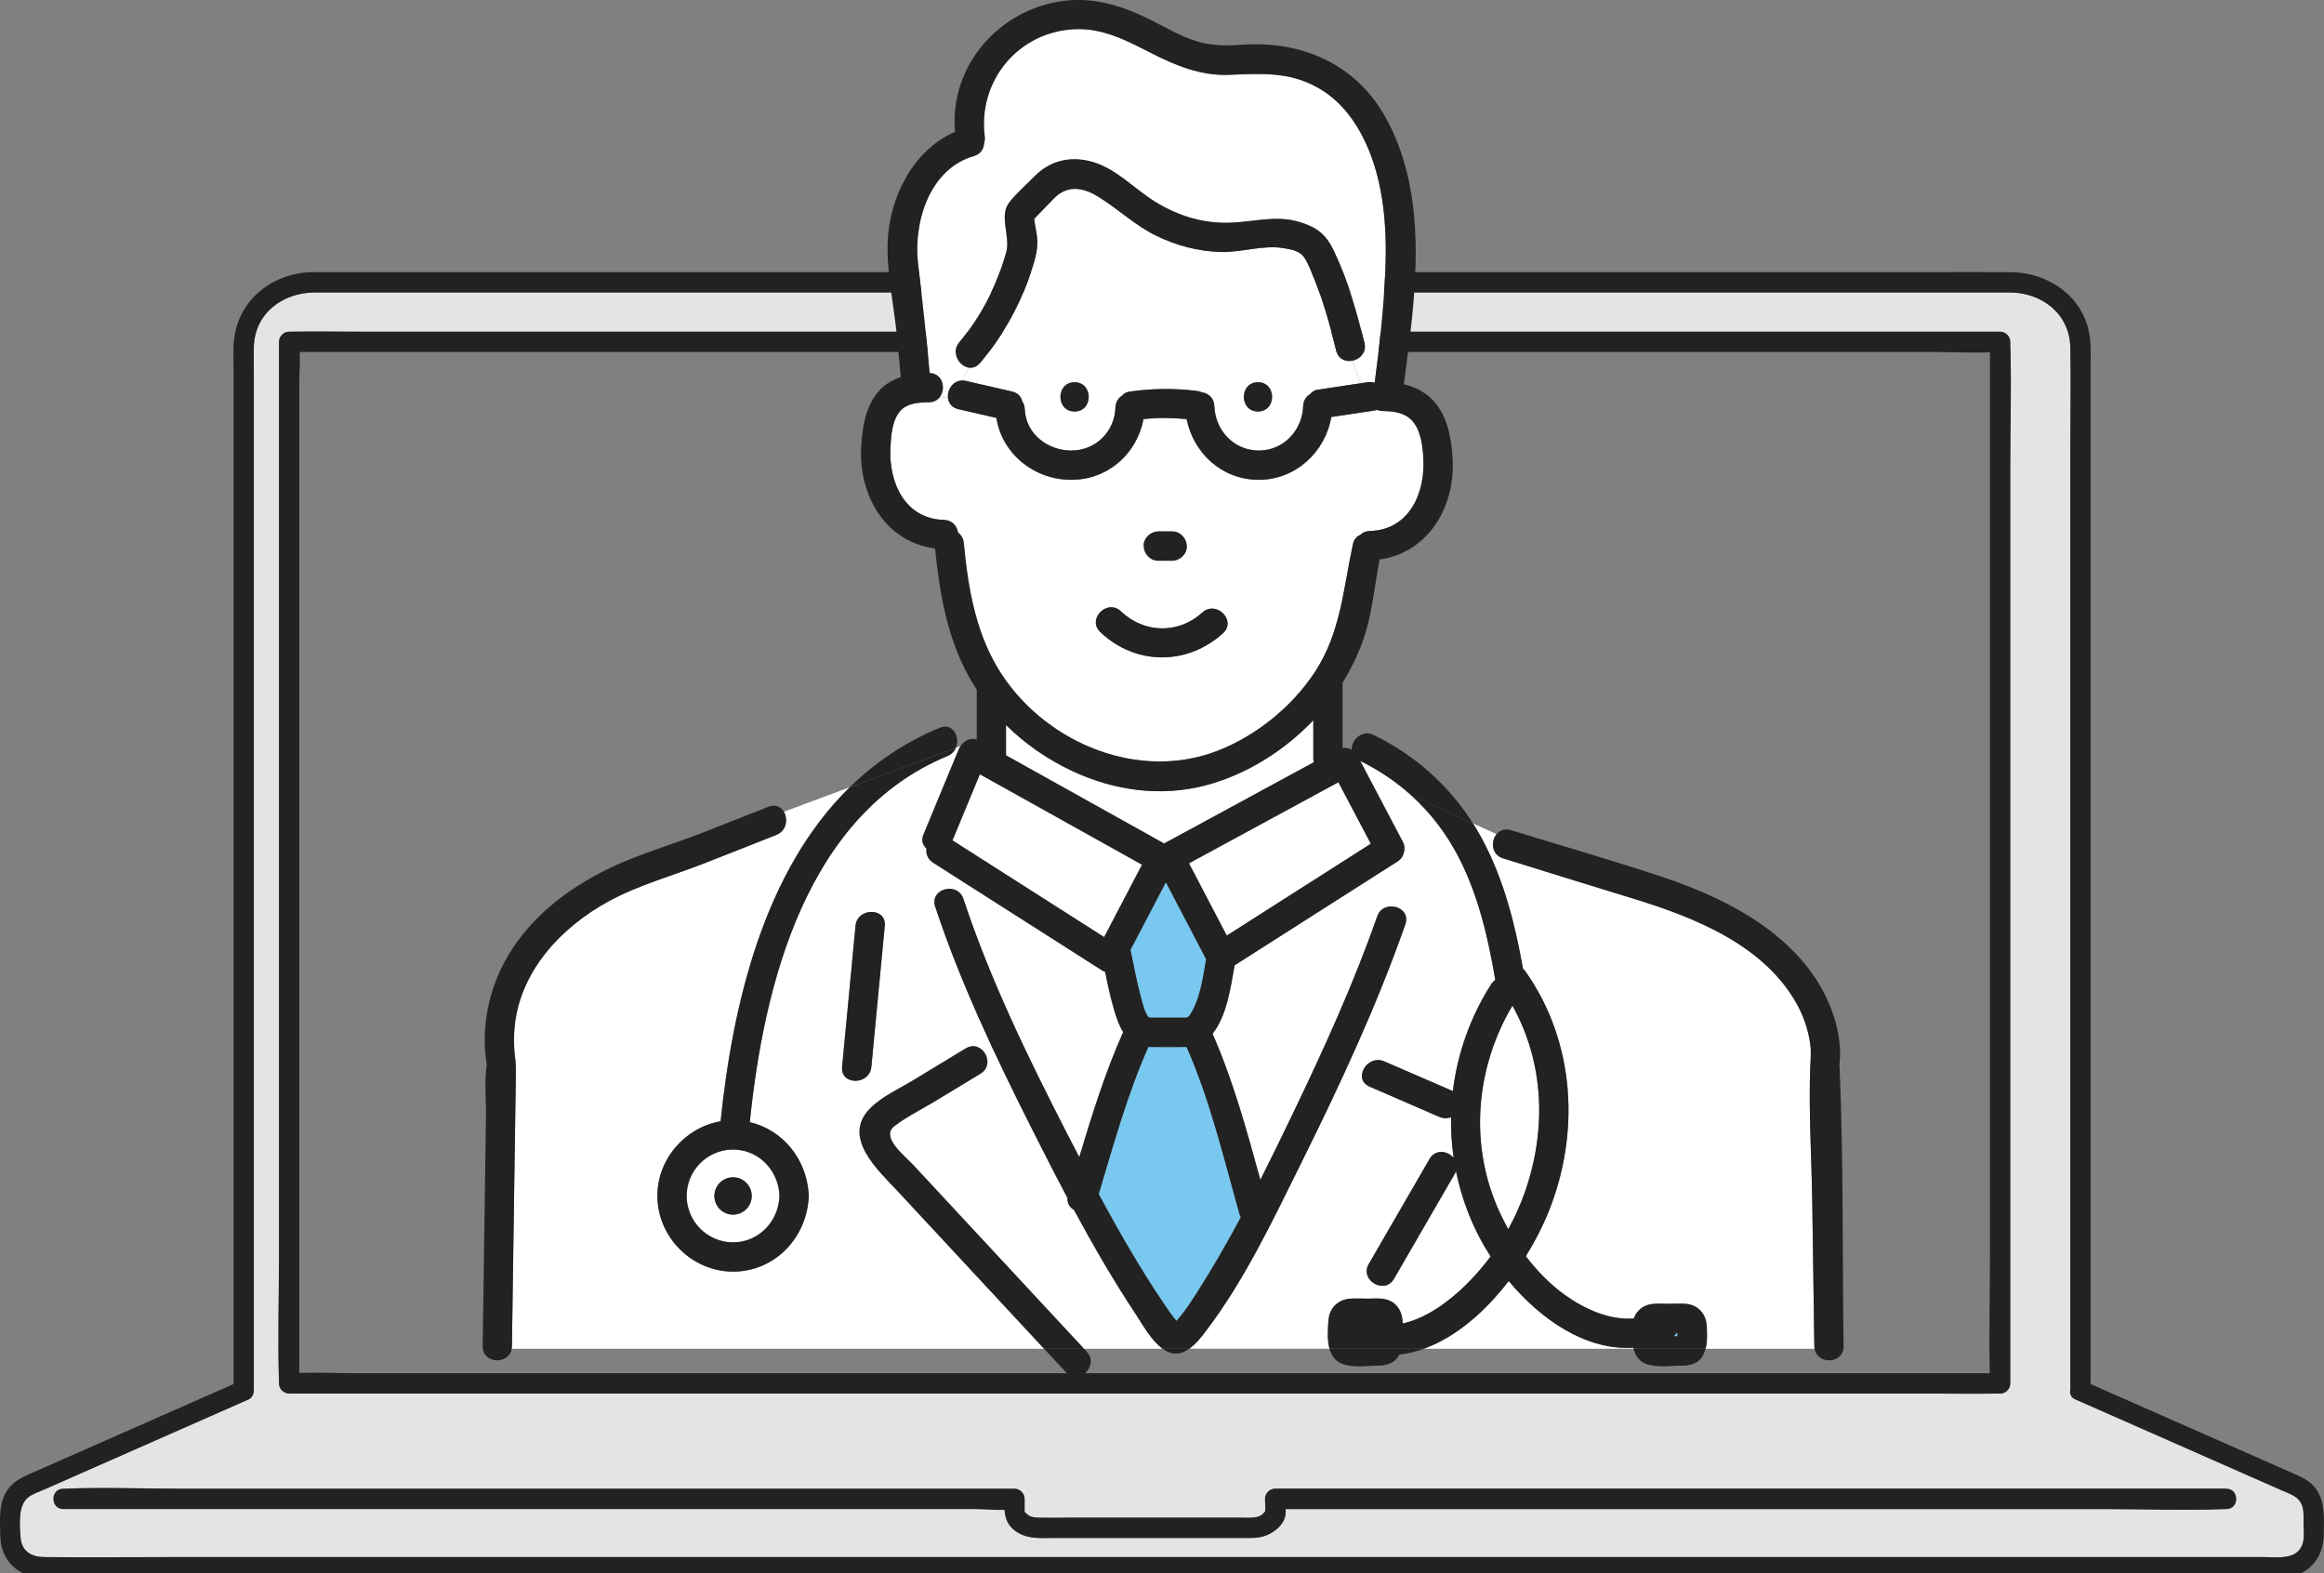
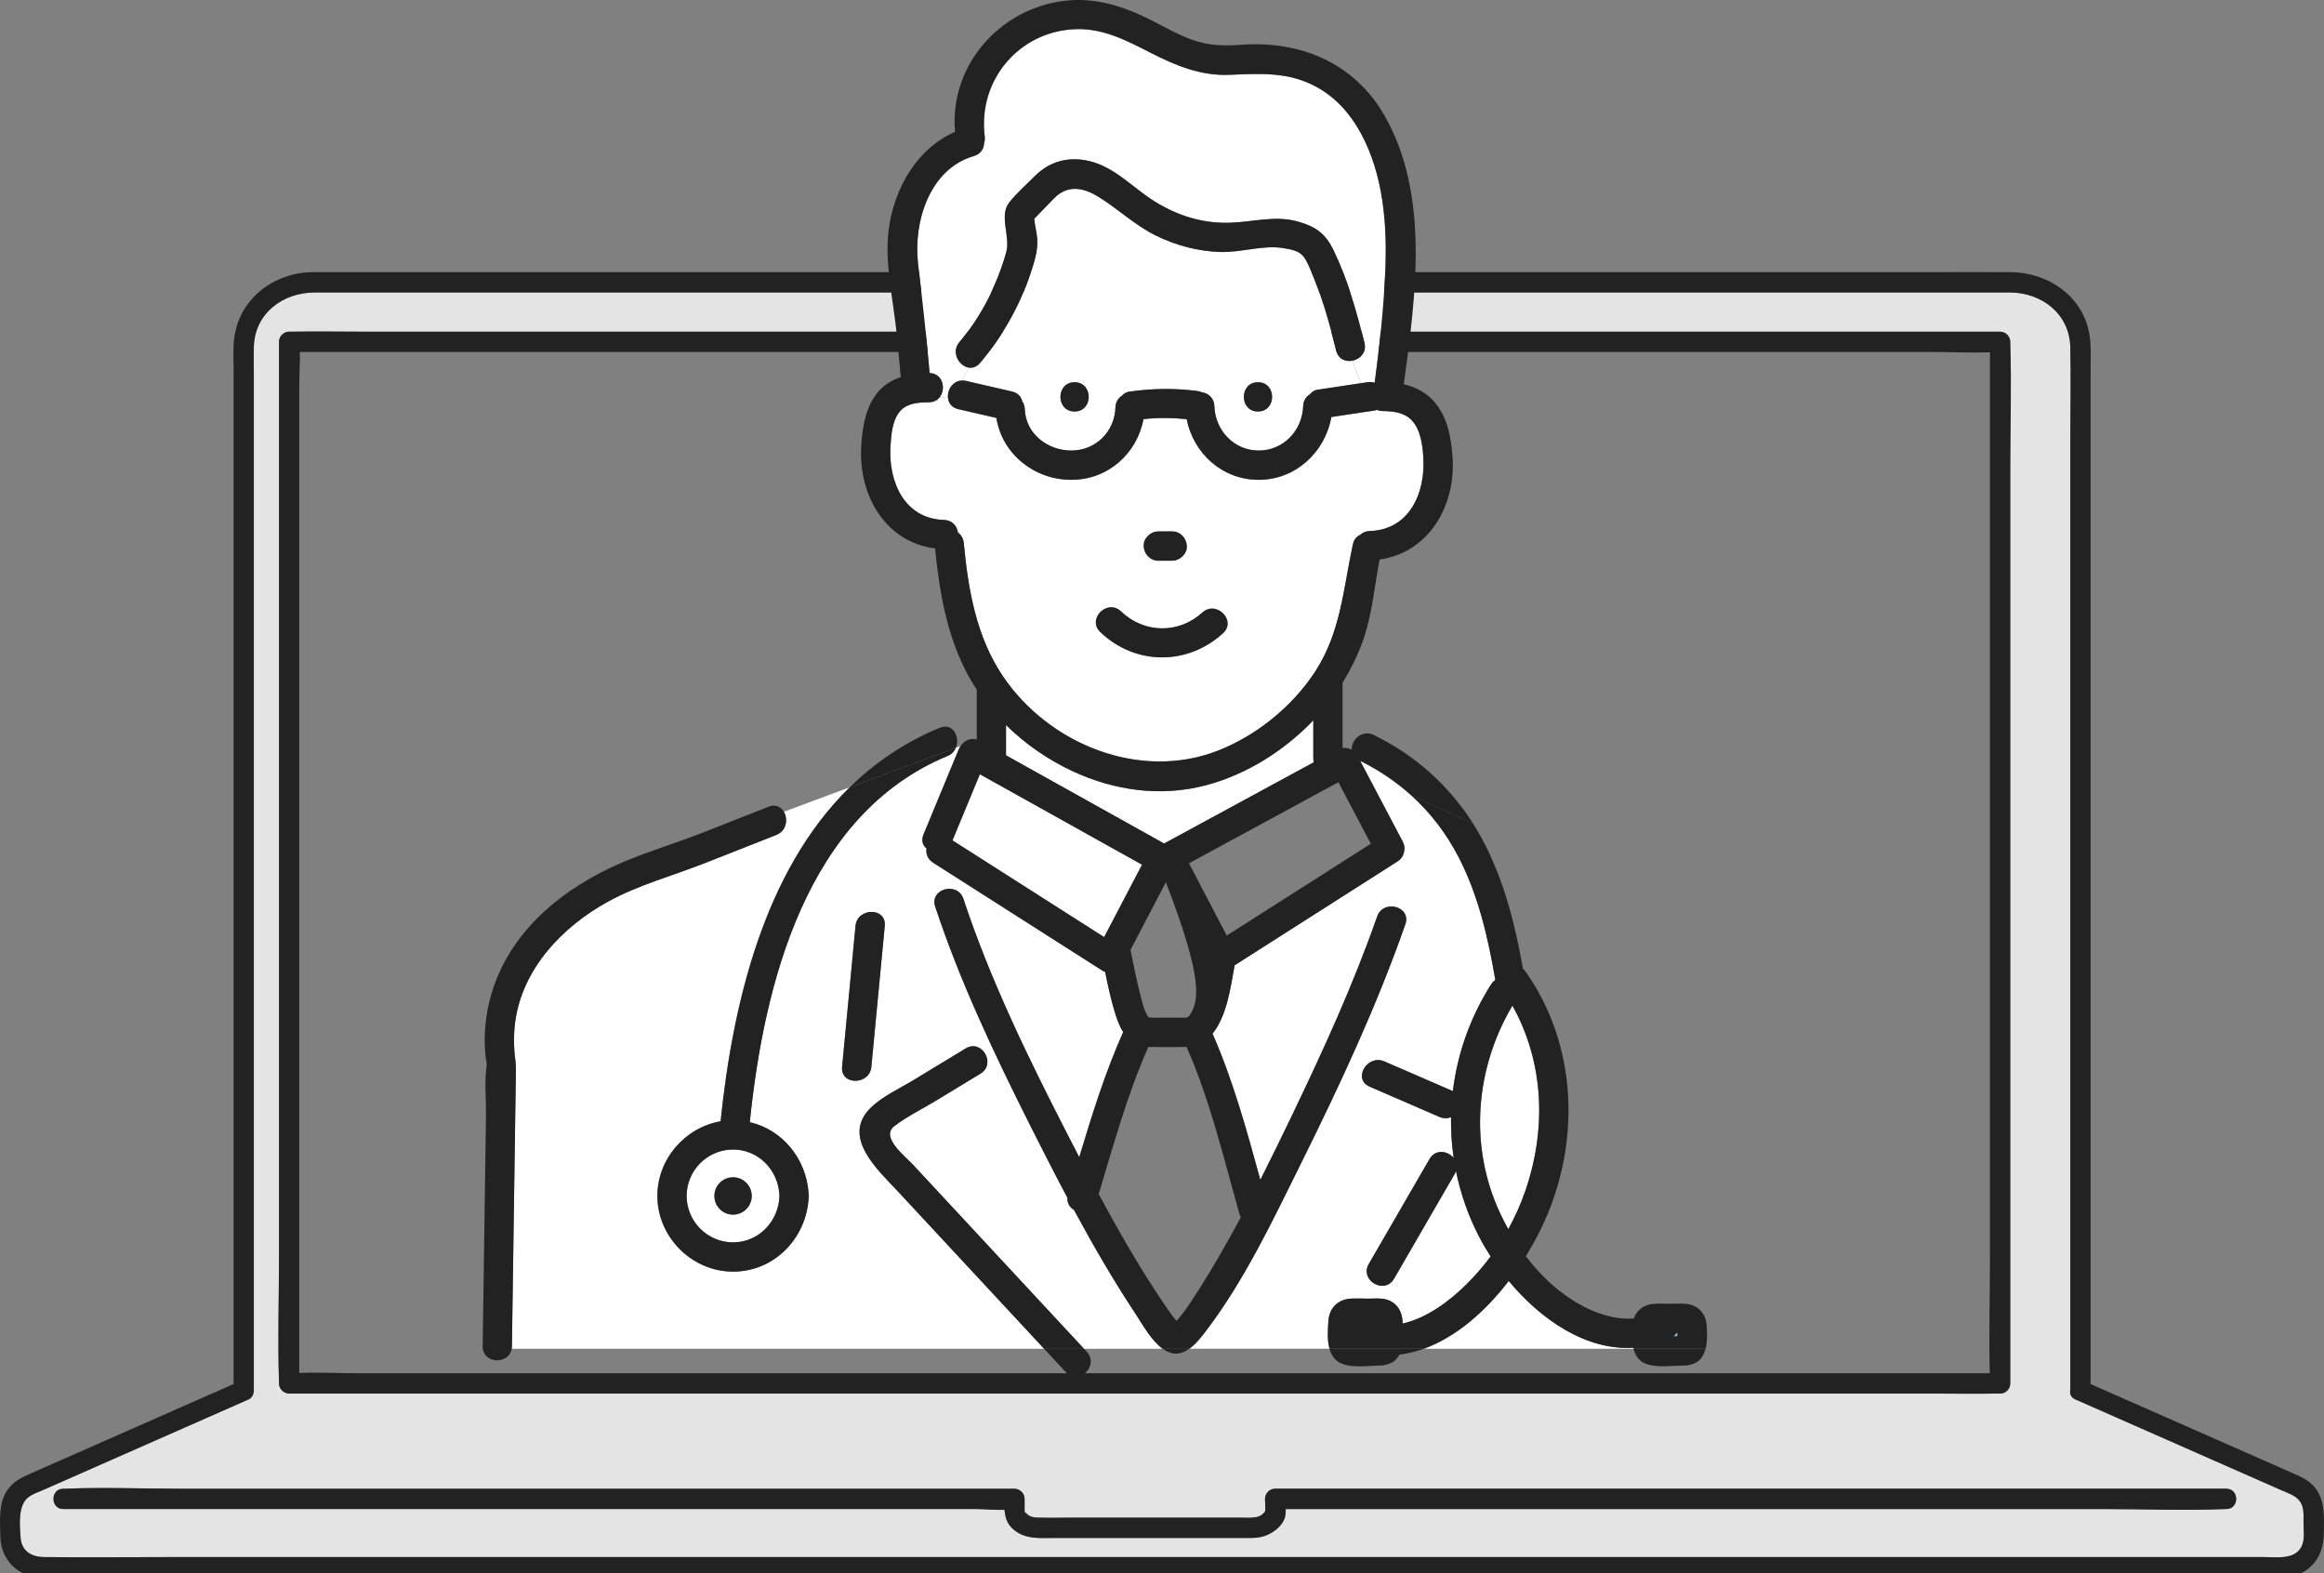
<svg xmlns="http://www.w3.org/2000/svg" width="130" height="88" viewBox="0 0 130 88" fill="none">
  <rect x="0" y="0" width="130" height="88" fill="#808080" stroke="none" />
  <g clip-path="url(#clip0_1_15364)">
    <path d="M128.6 83.904C128.368 83.634 127.971 83.507 127.651 83.367C126.314 82.776 124.975 82.186 123.638 81.598C121.123 80.49 118.608 79.38 116.093 78.273C115.834 78.159 115.764 77.941 115.811 77.737V24.767C115.811 22.987 115.848 21.205 115.811 19.425C115.773 17.548 114.213 16.363 112.431 16.357C111.889 16.357 111.344 16.357 110.802 16.357H22.427C20.82 16.357 19.213 16.352 17.606 16.357C15.822 16.361 14.237 17.523 14.199 19.419C14.19 19.895 14.199 20.372 14.199 20.849V77.778C14.199 77.96 14.094 78.191 13.917 78.268C13.136 78.613 12.353 78.956 11.572 79.301C8.535 80.64 5.5 81.977 2.463 83.317C2.184 83.439 1.862 83.544 1.612 83.723C0.983 84.172 1.101 85.323 1.154 86.018C1.21 86.776 1.787 87.085 2.452 87.091C4.826 87.116 7.201 87.091 9.575 87.091H126.641C127.383 87.091 128.473 87.269 128.793 86.385C128.929 86.011 128.856 85.514 128.856 85.123C128.856 84.697 128.902 84.254 128.6 83.902V83.904ZM15.606 70.231V19.119C15.606 18.813 15.867 18.552 16.174 18.552C16.228 18.552 16.282 18.552 16.337 18.552C17.576 18.529 18.82 18.552 20.06 18.552H111.882C112.188 18.552 112.449 18.813 112.449 19.119C112.449 19.153 112.449 19.185 112.449 19.219C112.527 21.564 112.449 23.922 112.449 26.267V77.379C112.449 77.546 112.388 77.674 112.295 77.764C112.293 77.769 112.288 77.771 112.284 77.776C112.277 77.782 112.272 77.787 112.266 77.794C112.175 77.885 112.048 77.946 111.882 77.946C111.828 77.946 111.773 77.946 111.719 77.946C110.479 77.969 109.235 77.946 107.996 77.946H16.174C15.867 77.946 15.606 77.685 15.606 77.379C15.606 77.344 15.606 77.313 15.606 77.279C15.529 74.934 15.606 72.575 15.606 70.231ZM124.537 84.404C124.505 84.404 124.473 84.404 124.441 84.404C122.224 84.497 119.981 84.404 117.761 84.404H71.918C71.918 84.558 71.913 84.708 71.877 84.847C71.746 85.366 71.178 85.773 70.695 85.922C70.297 86.045 69.875 86.02 69.464 86.02H58.966C58.287 86.02 57.563 86.095 56.955 85.734C56.383 85.396 56.231 84.965 56.19 84.447C55.652 84.47 55.073 84.402 54.56 84.402H3.539C2.808 84.402 2.808 83.267 3.539 83.267C3.571 83.267 3.601 83.267 3.632 83.267C5.784 83.176 7.961 83.267 10.115 83.267H56.746C57.052 83.267 57.313 83.528 57.313 83.834V84.263C57.313 84.354 57.316 84.445 57.313 84.535C57.313 84.547 57.313 84.556 57.313 84.567C57.366 84.599 57.499 84.733 57.529 84.753C57.654 84.833 57.785 84.86 57.928 84.876C57.999 84.885 58.065 84.88 58.133 84.883C58.816 84.901 59.504 84.883 60.187 84.883H69.367C69.591 84.883 69.821 84.899 70.043 84.883C70.225 84.871 70.383 84.849 70.542 84.751C70.649 84.685 70.69 84.624 70.767 84.538C70.792 84.311 70.76 84.054 70.76 83.832C70.76 83.525 71.021 83.264 71.328 83.264H124.534C125.265 83.264 125.265 84.399 124.534 84.399L124.537 84.404Z" fill="#E4E4E4" />
    <path d="M129.401 83.101C129.079 82.756 128.688 82.593 128.273 82.409C125.199 81.054 122.128 79.701 119.055 78.346C118.351 78.035 117.647 77.726 116.944 77.415V20.602C116.944 19.934 116.987 19.237 116.855 18.579C116.438 16.495 114.504 15.233 112.467 15.222C110.91 15.215 109.353 15.222 107.794 15.222H19.038C18.532 15.222 18.023 15.22 17.517 15.222C15.315 15.233 13.347 16.722 13.093 18.983C13.03 19.541 13.066 20.12 13.066 20.681V77.415C10.569 78.516 8.07 79.617 5.573 80.718C4.263 81.294 2.953 81.873 1.644 82.45C1.162 82.663 0.724 82.892 0.411 83.349C-0.097 84.091 0.002 85.076 0.018 85.934C0.046 87.251 0.994 88.204 2.311 88.229C2.545 88.233 2.781 88.229 3.017 88.229H121.129C123.318 88.229 125.517 88.29 127.703 88.229C129.097 88.19 129.973 87.183 129.989 85.82C130 84.876 130.098 83.848 129.401 83.101ZM128.793 86.388C128.473 87.271 127.385 87.094 126.641 87.094H9.575C7.2 87.094 4.826 87.119 2.452 87.094C1.787 87.087 1.21 86.778 1.153 86.02C1.101 85.328 0.983 84.175 1.612 83.725C1.862 83.548 2.184 83.442 2.463 83.319C5.5 81.98 8.535 80.643 11.572 79.304C12.353 78.959 13.136 78.616 13.917 78.271C14.094 78.194 14.198 77.962 14.198 77.781V20.851C14.198 20.375 14.189 19.898 14.198 19.421C14.237 17.526 15.822 16.363 17.606 16.359C19.213 16.355 20.82 16.359 22.427 16.359H110.799C111.342 16.359 111.886 16.359 112.429 16.359C114.211 16.366 115.768 17.548 115.809 19.428C115.845 21.207 115.809 22.989 115.809 24.769V77.737C115.761 77.944 115.831 78.16 116.09 78.273C118.605 79.381 121.12 80.491 123.635 81.599C124.972 82.189 126.312 82.779 127.649 83.367C127.966 83.507 128.366 83.635 128.597 83.905C128.899 84.257 128.854 84.699 128.854 85.126C128.854 85.519 128.927 86.013 128.79 86.388H128.793Z" fill="#222222" />
    <path d="M15.607 77.379C15.607 77.686 15.868 77.947 16.174 77.947H107.996C109.236 77.947 110.48 77.969 111.719 77.947C111.774 77.947 111.828 77.947 111.883 77.947C112.048 77.947 112.175 77.885 112.266 77.794C112.273 77.79 112.28 77.783 112.284 77.776C112.289 77.772 112.291 77.769 112.296 77.765C112.389 77.674 112.45 77.547 112.45 77.379V26.267C112.45 23.923 112.527 21.564 112.45 19.219C112.45 19.185 112.45 19.154 112.45 19.12C112.45 18.813 112.189 18.552 111.883 18.552H20.06C18.821 18.552 17.577 18.529 16.337 18.552C16.283 18.552 16.229 18.552 16.174 18.552C15.868 18.552 15.607 18.813 15.607 19.12V70.231C15.607 72.576 15.529 74.934 15.607 77.279C15.607 77.313 15.607 77.345 15.607 77.379ZM25.703 19.687H107.996C109.095 19.687 110.212 19.746 111.315 19.705V70.231C111.315 72.419 111.249 74.621 111.304 76.812H20.06C18.962 76.812 17.845 76.753 16.741 76.793V21.489C16.741 20.904 16.789 20.286 16.771 19.687H25.703Z" fill="#222222" />
    <path d="M124.536 83.269H71.329C71.023 83.269 70.762 83.531 70.762 83.837C70.762 84.059 70.794 84.316 70.769 84.543C70.691 84.629 70.651 84.691 70.544 84.756C70.385 84.854 70.226 84.874 70.044 84.888C69.82 84.904 69.591 84.888 69.368 84.888H60.189C59.505 84.888 58.818 84.906 58.134 84.888C58.064 84.888 58 84.888 57.93 84.881C57.787 84.865 57.655 84.838 57.531 84.759C57.501 84.74 57.367 84.606 57.315 84.573C57.315 84.563 57.315 84.552 57.315 84.541C57.317 84.45 57.315 84.359 57.315 84.268V83.839C57.315 83.533 57.054 83.272 56.747 83.272H10.114C7.96 83.272 5.783 83.181 3.631 83.272C3.6 83.272 3.57 83.272 3.538 83.272C2.808 83.272 2.808 84.407 3.538 84.407H54.564C55.074 84.407 55.653 84.473 56.194 84.452C56.234 84.97 56.384 85.401 56.959 85.739C57.569 86.098 58.293 86.025 58.97 86.025H69.468C69.879 86.025 70.299 86.05 70.698 85.928C71.182 85.778 71.749 85.369 71.881 84.852C71.917 84.713 71.924 84.561 71.922 84.409H117.765C119.985 84.409 122.225 84.502 124.445 84.409C124.477 84.409 124.509 84.409 124.54 84.409C125.271 84.409 125.271 83.274 124.54 83.274L124.536 83.269Z" fill="#222222" />
    <g clip-path="url(#clip1_1_15364)">
      <path d="M81.6 47.959C80.913 46.626 80.027 45.471 78.961 44.503C78.113 43.733 77.152 43.082 76.085 42.555C76.234 42.838 76.383 43.12 76.532 43.403C77.175 44.624 77.819 45.844 78.462 47.065C78.573 47.276 78.586 47.483 78.534 47.664C78.496 47.861 78.383 48.049 78.167 48.185C75.132 50.12 72.097 52.053 69.063 53.989C68.839 55.231 68.621 56.839 67.825 57.815C68.973 60.419 69.742 63.234 70.5 65.991C71.123 64.759 71.725 63.52 72.319 62.282C74.048 58.686 75.715 55.03 77.034 51.259C77.38 50.269 78.961 50.698 78.612 51.695C77.018 56.256 74.955 60.675 72.81 64.998C71.231 68.184 69.647 71.554 67.49 74.401C67.234 74.738 66.909 75.165 66.525 75.439H74.367C74.23 74.938 74.279 74.334 74.308 73.874C74.354 73.165 74.845 72.68 75.553 72.637C75.877 72.618 76.207 72.637 76.532 72.637C76.856 72.637 77.203 72.6 77.517 72.677C78.141 72.831 78.442 73.363 78.462 73.97C78.462 73.99 78.462 74.011 78.463 74.031C79.811 73.721 81.049 72.806 82.023 71.845C82.516 71.359 82.969 70.833 83.382 70.277C83.144 69.91 82.928 69.54 82.738 69.175C82.129 68.001 81.7 66.767 81.446 65.508C81.428 65.557 81.407 65.604 81.378 65.655C80.245 67.611 79.112 69.568 77.979 71.526C77.45 72.438 76.036 71.613 76.566 70.699C77.699 68.743 78.832 66.786 79.965 64.828C80.299 64.25 80.99 64.37 81.315 64.768C81.204 64.013 81.157 63.252 81.168 62.49C80.973 62.566 80.747 62.574 80.513 62.472C79.212 61.907 77.912 61.344 76.61 60.779C75.646 60.36 76.479 58.951 77.437 59.367C78.714 59.922 79.993 60.475 81.27 61.03C81.522 58.941 82.239 56.899 83.404 55.066C83.473 54.958 83.555 54.874 83.645 54.814C83.242 52.463 82.699 50.09 81.599 47.959H81.6Z" fill="white" />
      <path d="M66.07 74.153C66.07 74.153 66.064 74.153 66.061 74.151C66.085 74.176 66.084 74.168 66.07 74.153Z" fill="#78C8F0" />
-       <path d="M66.51 48.288C67.214 49.635 67.919 50.983 68.623 52.33C71.31 50.617 73.995 48.907 76.681 47.194C76.077 46.047 75.472 44.901 74.867 43.753C72.081 45.264 69.296 46.777 66.51 48.288Z" fill="white" />
-       <path d="M66.515 56.834C67.114 55.997 67.285 54.717 67.468 53.651C66.717 52.215 65.967 50.779 65.215 49.344C64.556 50.606 63.894 51.868 63.234 53.13C63.236 53.14 63.239 53.148 63.241 53.16C63.416 54.023 63.586 54.889 63.811 55.739C63.914 56.127 64.007 56.549 64.236 56.888C64.246 56.894 64.282 56.916 64.358 56.917C64.526 56.92 64.693 56.92 64.862 56.92H66.37C66.412 56.904 66.502 56.849 66.514 56.832L66.515 56.834Z" fill="#78C8F0" />
      <path d="M65.516 74.15C65.552 74.16 65.571 74.16 65.588 74.15C65.548 74.152 65.52 74.154 65.516 74.15Z" fill="#78C8F0" />
      <path d="M54.812 43.308C54.301 44.54 53.792 45.773 53.281 47.008C56.109 48.81 58.938 50.613 61.765 52.417C62.471 51.068 63.176 49.717 63.883 48.368C60.86 46.682 57.836 44.995 54.812 43.309V43.308Z" fill="white" />
      <path d="M93.613 74.741H93.831V74.562H93.774C93.734 74.626 93.68 74.687 93.613 74.741Z" fill="#78C8F0" />
      <path d="M93.781 74.89C93.798 74.877 93.814 74.866 93.832 74.854V74.848C93.812 74.861 93.794 74.876 93.781 74.89Z" fill="#78C8F0" />
      <path d="M65.117 47.181C67.908 45.667 70.7 44.152 73.489 42.638C73.473 42.571 73.462 42.497 73.462 42.419V40.292C71.834 41.991 69.727 43.324 67.46 43.925C64.932 44.594 62.324 44.228 59.973 43.127C58.624 42.497 57.352 41.62 56.272 40.557V42.25C59.22 43.894 62.169 45.539 65.115 47.183L65.117 47.181Z" fill="white" />
      <path d="M66.023 74.141C66.033 74.146 66.046 74.149 66.06 74.152C66.058 74.15 66.056 74.149 66.053 74.146C66.045 74.146 66.035 74.142 66.023 74.141Z" fill="#78C8F0" />
      <path d="M66.029 74.122C66.038 74.13 66.046 74.14 66.053 74.145C66.056 74.145 66.059 74.145 66.062 74.147C66.053 74.137 66.041 74.127 66.029 74.122Z" fill="#78C8F0" />
      <path d="M38.41 66.894C38.41 68.311 39.59 69.491 41.007 69.491C42.423 69.491 43.557 68.311 43.603 66.894C43.556 65.434 42.388 64.239 40.895 64.301C39.523 64.359 38.412 65.521 38.412 66.894H38.41ZM42.051 66.894C42.051 67.471 41.583 67.939 41.007 67.939C40.43 67.939 39.962 67.471 39.962 66.894C39.962 66.318 40.43 65.85 41.007 65.85C41.583 65.85 42.051 66.318 42.051 66.894Z" fill="white" />
      <path d="M66.069 74.153C66.117 74.163 66.159 74.163 66.062 74.147C66.064 74.148 66.067 74.151 66.069 74.153Z" fill="#78C8F0" />
-       <path d="M66.205 58.56C65.925 58.574 65.637 58.566 65.351 58.564C65.074 58.564 64.791 58.572 64.513 58.56H64.238C63.069 61.187 62.288 64.037 61.461 66.787C62.576 68.862 63.751 70.908 65.063 72.855C65.323 73.241 65.569 73.604 65.811 73.881C65.907 73.775 66.004 73.668 66.092 73.554C66.361 73.215 66.701 72.699 66.973 72.275C67.841 70.918 68.643 69.515 69.408 68.09C69.378 68.035 69.352 67.972 69.332 67.904C68.46 64.801 67.685 61.522 66.376 58.56H66.205Z" fill="#78C8F0" />
      <path d="M79.618 25.609C79.573 24.913 79.474 24.05 78.973 23.517C78.549 23.065 77.918 23.003 77.332 22.994C77.214 22.993 77.11 22.97 77.018 22.93C76.979 22.945 76.939 22.958 76.895 22.965C76.086 23.086 75.279 23.209 74.471 23.33C74.13 25.291 72.498 26.842 70.412 26.842C68.326 26.842 66.76 25.352 66.376 23.446C65.569 23.371 64.774 23.359 63.962 23.446C63.605 25.371 61.984 26.837 59.938 26.842C57.858 26.846 56.054 25.396 55.735 23.381C55.026 23.217 54.316 23.053 53.607 22.89C53.207 22.798 53.03 22.502 53.022 22.19C52.881 22.243 52.719 22.248 52.554 22.233C52.423 22.392 52.223 22.502 51.956 22.505C51.411 22.511 50.776 22.541 50.378 22.97C49.907 23.48 49.848 24.335 49.81 24.992C49.699 26.94 50.581 29.017 52.806 29.084C53.271 29.099 53.53 29.425 53.585 29.784C53.759 29.915 53.888 30.114 53.913 30.381C54.153 32.961 54.607 35.592 56.074 37.786C58.638 41.618 63.745 43.703 68.13 41.989C70.276 41.149 72.249 39.554 73.523 37.637C73.537 37.614 73.55 37.593 73.565 37.57C73.572 37.558 73.58 37.547 73.587 37.535C75.003 35.34 75.137 32.942 75.675 30.45C75.734 30.175 75.892 30.005 76.085 29.923C76.214 29.797 76.394 29.715 76.622 29.707C78.847 29.64 79.737 27.562 79.616 25.61L79.618 25.609ZM64.793 29.725H65.569C66.028 29.725 66.368 30.099 66.388 30.543C66.408 30.985 65.998 31.362 65.569 31.362H64.793C64.335 31.362 63.994 30.987 63.975 30.543C63.955 30.101 64.364 29.725 64.793 29.725ZM68.411 35.42C66.414 37.237 63.508 37.223 61.548 35.355C60.784 34.626 61.943 33.47 62.706 34.197C64.001 35.432 65.926 35.471 67.254 34.263C68.032 33.554 69.192 34.71 68.411 35.42Z" fill="white" />
      <path d="M76.899 21.404C77.172 19.32 77.405 17.22 77.493 15.121C77.601 12.551 77.379 9.768 76.131 7.466C75.555 6.402 74.752 5.48 73.687 4.887C72.097 4.003 70.517 4.116 68.774 4.187C67.179 4.252 65.784 3.677 64.391 2.967C63.035 2.276 61.718 1.572 60.151 1.633C56.98 1.755 54.689 4.511 55.084 7.633C55.102 7.769 55.087 7.886 55.051 7.988C55.044 8.306 54.869 8.615 54.476 8.73C51.976 9.453 51.083 12.444 51.356 14.764C51.597 16.796 51.822 18.829 52.003 20.867C52.751 20.894 52.932 21.773 52.553 22.231C52.718 22.246 52.882 22.241 53.021 22.189C53.01 21.766 53.311 21.311 53.797 21.288C53.948 21.057 54.077 20.814 54.178 20.561C53.636 20.466 53.19 19.712 53.669 19.14C54.907 17.665 55.763 15.959 56.287 14.113C56.536 13.233 55.868 12.081 56.451 11.333C56.86 10.807 57.402 10.341 57.87 9.866C58.707 9.018 59.774 8.733 60.945 9.013C62.367 9.352 63.399 10.53 64.604 11.277C65.877 12.066 67.263 12.502 68.767 12.461C70.103 12.425 71.331 12.022 72.657 12.408C73.639 12.695 74.163 13.098 74.602 14.006C75.385 15.63 75.89 17.43 76.323 19.175C76.455 19.712 76.085 20.085 75.666 20.173C75.808 20.605 75.954 21.046 76.131 21.436C76.241 21.419 76.352 21.403 76.462 21.387C76.611 21.363 76.761 21.372 76.9 21.406L76.899 21.404Z" fill="white" />
      <path d="M74.743 19.608C74.37 18.094 73.934 16.542 73.315 15.108C72.932 14.222 72.806 14.034 71.765 13.873C70.616 13.695 69.421 14.132 68.26 14.094C67.006 14.053 65.802 13.734 64.676 13.186C63.481 12.604 62.553 11.688 61.431 11C60.547 10.456 59.679 10.342 58.941 11.113C58.581 11.489 58.216 11.863 57.852 12.238C57.883 12.604 57.992 12.988 58.019 13.341C58.073 14.029 57.843 14.7 57.626 15.347C57.016 17.17 56.061 18.826 54.827 20.297C54.632 20.53 54.398 20.599 54.179 20.561C54.077 20.813 53.948 21.055 53.797 21.288C53.874 21.285 53.956 21.29 54.041 21.311C54.899 21.509 55.755 21.707 56.613 21.903C56.945 21.98 57.124 22.198 57.179 22.449C57.263 22.567 57.317 22.715 57.324 22.894C57.374 24.269 58.609 25.21 59.937 25.204C61.3 25.199 62.351 24.14 62.395 22.791C62.405 22.483 62.554 22.265 62.757 22.137C62.854 22.018 63.001 21.931 63.211 21.903C64.488 21.728 65.693 21.709 66.973 21.874C67.061 21.885 67.143 21.908 67.217 21.941C67.579 21.994 67.913 22.252 67.927 22.72C67.973 24.074 69.023 25.204 70.411 25.204C71.799 25.204 72.849 24.073 72.894 22.72C72.906 22.401 73.063 22.18 73.278 22.054C73.377 21.925 73.515 21.83 73.682 21.805C74.497 21.682 75.311 21.56 76.126 21.437C75.95 21.046 75.802 20.605 75.661 20.175C75.28 20.255 74.859 20.098 74.74 19.611L74.743 19.608ZM60.11 23.017C59.054 23.017 59.057 21.38 60.11 21.38C61.163 21.38 61.163 23.017 60.11 23.017ZM70.368 23.017C69.314 23.017 69.316 21.38 70.368 21.38C71.421 21.38 71.421 23.017 70.368 23.017Z" fill="white" />
      <path d="M83.912 67.86C84.051 68.159 84.205 68.457 84.367 68.75C84.729 68.097 85.038 67.414 85.285 66.71C86.525 63.194 86.38 59.45 84.599 56.249C82.513 59.772 82.158 64.104 83.91 67.86H83.912Z" fill="white" />
      <path d="M43.424 46.701C42.09 47.227 40.756 47.752 39.423 48.278C37.619 48.988 35.734 49.489 34.024 50.424C31.407 51.855 29.199 54.239 28.813 57.184C28.759 57.596 28.741 58.017 28.754 58.435C28.759 58.603 28.773 58.77 28.785 58.939C28.788 58.973 28.79 58.998 28.79 59.019C28.79 59.021 28.795 59.034 28.799 59.068C28.858 59.453 28.857 59.812 28.852 60.201C28.78 65.234 28.708 70.266 28.634 75.299C28.634 75.348 28.628 75.396 28.621 75.44H58.401C55.68 72.511 52.959 69.584 50.238 66.655C49.143 65.476 47.044 63.621 48.679 61.987C49.341 61.326 50.295 60.899 51.088 60.419C52.063 59.826 53.041 59.235 54.017 58.643C54.92 58.094 55.742 59.51 54.843 60.056C54 60.566 53.157 61.079 52.314 61.59C51.561 62.046 50.718 62.456 50.02 62.994C49.236 63.6 50.629 64.672 51.068 65.145C51.687 65.812 52.306 66.478 52.925 67.143C55.495 69.908 58.064 72.675 60.634 75.44H65.035C64.393 74.98 63.916 74.091 63.514 73.482C62.275 71.611 61.145 69.657 60.072 67.673C59.845 67.537 59.686 67.302 59.707 66.997C59.012 65.689 58.339 64.369 57.676 63.051C55.665 59.055 53.719 54.966 52.311 50.712C51.978 49.709 53.56 49.281 53.889 50.277C55.389 54.807 57.504 59.148 59.68 63.387C59.907 63.832 60.138 64.276 60.369 64.721C61.079 62.352 61.821 59.967 62.826 57.724C62.597 57.374 62.459 56.953 62.342 56.563C62.124 55.842 61.967 55.102 61.816 54.36C61.762 54.342 61.71 54.319 61.662 54.288C58.507 52.276 55.353 50.265 52.196 48.253C51.88 48.052 51.782 47.744 51.825 47.456C51.617 47.286 51.515 47.014 51.656 46.675C52.311 45.092 52.966 43.51 53.62 41.927C53.65 41.855 53.686 41.79 53.727 41.727L53.467 41.824C53.385 42.017 53.232 42.186 52.998 42.282C45.083 45.557 42.728 55.065 41.939 62.757C41.939 62.758 41.939 62.762 41.939 62.763C43.771 63.184 45.101 64.818 45.228 66.737C45.235 66.786 45.238 66.837 45.237 66.891C45.238 66.945 45.235 66.995 45.228 67.044C45.079 69.276 43.305 71.123 41.003 71.123C38.701 71.123 36.769 69.191 36.769 66.889C36.769 64.823 38.323 63.058 40.306 62.716C40.986 56.115 42.743 48.717 47.524 44.036L43.847 45.406C44.081 45.816 43.999 46.47 43.421 46.698L43.424 46.701ZM47.105 59.671C47.355 57.043 47.605 54.416 47.854 51.789C47.954 50.748 49.591 50.742 49.492 51.789C49.241 54.417 48.991 57.045 48.742 59.671C48.642 60.712 47.005 60.718 47.105 59.671Z" fill="white" />
-       <path d="M85.191 54.181C85.242 54.225 85.291 54.278 85.334 54.34C88.124 58.295 88.41 63.425 86.59 67.868C86.277 68.632 85.859 69.453 85.353 70.265C85.987 71.101 86.729 71.856 87.572 72.457C88.659 73.231 90.044 73.852 91.391 73.749C91.558 73.27 91.977 72.958 92.529 72.927C92.83 72.909 93.138 72.927 93.439 72.927C93.713 72.927 93.993 72.909 94.266 72.927C94.952 72.971 95.424 73.452 95.468 74.136C95.494 74.536 95.512 75.024 95.406 75.441H101.504C101.496 75.397 101.491 75.35 101.491 75.3C101.453 72.635 101.414 69.968 101.376 67.303C101.339 64.739 101.165 62.136 101.265 59.574C101.27 59.461 101.286 59.368 101.293 59.25C101.298 59.173 101.267 59.543 101.276 59.366C101.29 59.143 101.299 58.924 101.29 58.7C101.257 58.032 101.001 57.074 100.586 56.293C98.763 52.862 94.762 51.297 91.26 50.232C88.864 49.504 86.475 48.752 84.083 48.012C83.423 47.808 83.382 47.058 83.718 46.655L82.398 46.058C82.58 46.344 82.754 46.639 82.916 46.942C84.119 49.194 84.754 51.681 85.193 54.181H85.191Z" fill="white" />
      <path d="M84.396 71.651C83.116 73.318 81.48 74.783 79.648 75.44H91.379C91.374 75.42 91.367 75.402 91.362 75.384C88.705 75.549 86.182 73.801 84.395 71.651H84.396Z" fill="white" />
      <path d="M42.38 45.958L43.851 45.41C43.693 45.132 43.386 44.966 42.99 45.123C41.795 45.595 40.598 46.065 39.403 46.536C37.886 47.134 36.314 47.597 34.814 48.236C31.504 49.647 28.482 52.09 27.468 55.668C27.198 56.621 27.07 57.639 27.126 58.632C27.142 58.938 27.177 59.245 27.231 59.548C27.231 59.557 27.228 59.563 27.226 59.573C27.084 60.465 27.198 61.48 27.185 62.381C27.162 64.021 27.138 65.662 27.115 67.302C27.077 69.967 27.038 72.634 27 75.299C26.985 76.303 28.47 76.35 28.624 75.44C28.632 75.396 28.637 75.349 28.637 75.299C28.709 70.267 28.781 65.234 28.855 60.202C28.86 59.81 28.862 59.453 28.803 59.069C28.798 59.034 28.794 59.021 28.793 59.02C28.793 59 28.79 58.974 28.788 58.939C28.775 58.771 28.762 58.604 28.757 58.435C28.744 58.019 28.762 57.599 28.816 57.184C29.2 54.239 31.409 51.855 34.027 50.425C35.736 49.49 37.62 48.989 39.426 48.278C40.76 47.753 42.095 47.227 43.427 46.702C44.005 46.474 44.089 45.819 43.853 45.41L42.381 45.958H42.38Z" fill="#222222" />
-       <path d="M102.903 59.723C102.9 59.638 102.895 59.589 102.891 59.559C102.895 59.525 102.9 59.486 102.905 59.428C102.921 59.248 102.932 59.068 102.931 58.886C102.919 57.907 102.669 56.947 102.279 56.054C100.678 52.395 96.777 50.331 93.178 49.116C90.318 48.15 87.402 47.327 84.518 46.434C84.171 46.326 83.892 46.444 83.717 46.655C83.383 47.06 83.424 47.81 84.082 48.013C86.474 48.753 88.864 49.504 91.259 50.233C94.76 51.297 98.761 52.862 100.585 56.293C101.001 57.074 101.256 58.032 101.289 58.7C101.3 58.924 101.289 59.142 101.276 59.366C101.266 59.543 101.297 59.175 101.292 59.25C101.285 59.368 101.269 59.461 101.264 59.574C101.164 62.136 101.338 64.739 101.375 67.303C101.413 69.969 101.452 72.635 101.49 75.301C101.49 75.35 101.497 75.397 101.503 75.442C101.657 76.35 103.14 76.306 103.127 75.301C103.052 70.114 103.127 64.905 102.903 59.725V59.723Z" fill="#222222" />
      <path d="M65.283 75.591C65.744 75.822 66.16 75.701 66.525 75.44H65.037C65.116 75.498 65.198 75.549 65.283 75.591Z" fill="#222222" />
-       <path d="M76.854 41.112C76.193 40.79 75.588 41.386 75.612 41.931C75.458 41.847 75.278 41.814 75.101 41.834V38.187C75.539 37.479 75.909 36.733 76.201 35.945C76.754 34.45 76.874 32.851 77.172 31.294C79.919 30.911 81.427 28.313 81.255 25.608C81.183 24.485 80.967 23.267 80.176 22.411C79.722 21.918 79.146 21.64 78.526 21.492C79.184 16.604 79.999 10.918 77.44 6.452C75.769 3.534 72.75 2.267 69.466 2.503C68.501 2.572 67.625 2.562 66.704 2.231C65.856 1.928 65.075 1.465 64.271 1.067C62.771 0.324 61.229 -0.157 59.539 0.046C55.898 0.484 53.099 3.688 53.422 7.374C51.087 8.387 49.762 11.013 49.656 13.495C49.582 15.199 49.987 16.976 50.159 18.672C50.24 19.479 50.317 20.286 50.388 21.093C49.956 21.237 49.554 21.461 49.222 21.808C48.422 22.645 48.237 23.879 48.174 24.988C48.022 27.707 49.522 30.317 52.307 30.677C52.55 33.144 52.976 35.628 54.184 37.826C54.325 38.082 54.477 38.329 54.638 38.573V41.361C54.274 41.255 53.935 41.425 53.731 41.731C53.69 41.793 53.654 41.859 53.624 41.931C52.97 43.514 52.315 45.095 51.66 46.678C51.519 47.017 51.621 47.289 51.828 47.459C51.786 47.748 51.884 48.057 52.2 48.257C55.355 50.269 58.51 52.279 61.666 54.291C61.714 54.322 61.766 54.345 61.82 54.363C61.969 55.103 62.128 55.845 62.346 56.567C62.464 56.956 62.601 57.377 62.83 57.728C61.827 59.972 61.085 62.357 60.373 64.725C60.142 64.279 59.913 63.834 59.684 63.391C57.508 59.152 55.393 54.812 53.893 50.28C53.564 49.285 51.982 49.71 52.315 50.716C53.723 54.969 55.669 59.059 57.68 63.055C58.343 64.373 59.016 65.691 59.711 67C59.69 67.305 59.849 67.541 60.077 67.677C61.149 69.659 62.277 71.612 63.518 73.485C63.92 74.093 64.397 74.981 65.039 75.443H66.527C66.91 75.17 67.236 74.743 67.491 74.405C69.649 71.558 71.232 68.189 72.812 65.003C74.957 60.679 77.018 56.261 78.614 51.7C78.963 50.703 77.381 50.275 77.036 51.264C75.716 55.034 74.05 58.689 72.321 62.287C71.727 63.525 71.124 64.764 70.502 65.995C69.744 63.238 68.974 60.424 67.827 57.819C68.622 56.843 68.84 55.236 69.064 53.993C72.1 52.058 75.135 50.125 78.169 48.19C78.383 48.052 78.498 47.865 78.535 47.669C78.588 47.487 78.575 47.281 78.463 47.07C77.82 45.848 77.177 44.629 76.533 43.407C76.384 43.124 76.235 42.841 76.086 42.559C77.154 43.087 78.115 43.736 78.963 44.508L82.399 46.061C81.047 43.93 79.146 42.232 76.857 41.117L76.854 41.112ZM61.764 52.415C58.937 50.612 56.108 48.81 53.281 47.006C53.791 45.773 54.301 44.54 54.811 43.306C57.835 44.992 60.859 46.678 63.883 48.365C63.177 49.714 62.472 51.064 61.764 52.413V52.415ZM73.491 42.636C70.7 44.151 67.909 45.665 65.119 47.179C62.17 45.536 59.222 43.89 56.275 42.247V40.554C57.355 41.616 58.628 42.494 59.977 43.124C62.328 44.223 64.934 44.591 67.463 43.921C69.731 43.321 71.838 41.99 73.465 40.289V42.415C73.465 42.494 73.475 42.568 73.493 42.635L73.491 42.636ZM65.216 49.345C65.967 50.781 66.717 52.217 67.468 53.653C67.285 54.717 67.113 55.997 66.515 56.835C66.504 56.852 66.414 56.909 66.371 56.924H64.864C64.695 56.924 64.528 56.924 64.359 56.92C64.284 56.92 64.248 56.898 64.238 56.891C64.009 56.554 63.916 56.13 63.812 55.742C63.588 54.89 63.418 54.024 63.243 53.163C63.241 53.153 63.238 53.144 63.236 53.134C63.896 51.871 64.557 50.609 65.217 49.347L65.216 49.345ZM65.515 74.15C65.515 74.15 65.548 74.15 65.587 74.15C65.571 74.161 65.551 74.161 65.515 74.15ZM66.059 74.151C66.046 74.148 66.032 74.145 66.023 74.14C66.034 74.142 66.042 74.143 66.052 74.145C66.046 74.138 66.037 74.13 66.029 74.122C66.041 74.127 66.052 74.137 66.062 74.147C66.159 74.163 66.116 74.163 66.069 74.153C66.082 74.168 66.085 74.174 66.059 74.151ZM69.331 67.904C69.351 67.973 69.376 68.035 69.407 68.091C68.642 69.515 67.84 70.918 66.972 72.275C66.7 72.699 66.362 73.215 66.091 73.554C66.001 73.667 65.906 73.775 65.81 73.881C65.566 73.605 65.32 73.241 65.062 72.855C63.75 70.91 62.575 68.864 61.46 66.788C62.288 64.035 63.068 61.187 64.237 58.561H64.511C64.79 58.572 65.073 58.564 65.35 58.564C65.636 58.564 65.924 58.574 66.204 58.561H66.375C67.684 61.523 68.459 64.8 69.331 67.904ZM74.867 43.753C75.471 44.9 76.076 46.047 76.68 47.194C73.994 48.907 71.309 50.617 68.622 52.33C67.918 50.983 67.213 49.635 66.509 48.288C69.295 46.777 72.08 45.264 74.867 43.753ZM73.586 37.532C73.58 37.543 73.572 37.554 73.565 37.566C73.55 37.589 73.537 37.61 73.522 37.633C72.247 39.55 70.276 41.145 68.13 41.985C63.745 43.7 58.637 41.616 56.074 37.782C54.607 35.588 54.155 32.957 53.913 30.377C53.888 30.109 53.759 29.909 53.585 29.78C53.531 29.421 53.271 29.095 52.806 29.081C50.581 29.014 49.697 26.936 49.81 24.988C49.848 24.333 49.907 23.477 50.378 22.966C50.774 22.537 51.409 22.507 51.956 22.501C52.992 22.488 53.011 20.9 52.002 20.865C51.822 18.827 51.596 16.794 51.355 14.762C51.082 12.444 51.976 9.451 54.476 8.728C54.869 8.613 55.044 8.303 55.05 7.986C55.086 7.886 55.099 7.768 55.083 7.631C54.689 4.509 56.979 1.753 60.15 1.63C61.717 1.57 63.036 2.274 64.39 2.965C65.784 3.675 67.18 4.25 68.773 4.184C70.517 4.114 72.097 4.001 73.686 4.885C74.752 5.478 75.554 6.399 76.13 7.464C77.378 9.765 77.601 12.549 77.493 15.119C77.404 17.218 77.172 19.318 76.898 21.402C76.759 21.366 76.609 21.36 76.46 21.383C75.534 21.522 74.609 21.661 73.684 21.8C73.517 21.825 73.38 21.92 73.28 22.049C73.066 22.175 72.909 22.396 72.897 22.715C72.851 24.069 71.802 25.199 70.413 25.199C69.025 25.199 67.976 24.069 67.93 22.715C67.914 22.247 67.581 21.988 67.219 21.936C67.146 21.905 67.064 21.88 66.975 21.869C65.695 21.704 64.49 21.723 63.213 21.898C63.005 21.926 62.856 22.015 62.76 22.133C62.557 22.26 62.408 22.478 62.398 22.786C62.354 24.135 61.303 25.192 59.939 25.199C58.61 25.204 57.377 24.264 57.326 22.889C57.319 22.709 57.266 22.561 57.182 22.444C57.126 22.193 56.948 21.975 56.615 21.898C55.758 21.7 54.901 21.502 54.044 21.306C53.019 21.068 52.58 22.647 53.608 22.884C54.317 23.048 55.028 23.211 55.736 23.375C56.056 25.392 57.858 26.843 59.939 26.836C61.985 26.831 63.606 25.364 63.963 23.441C64.775 23.354 65.569 23.365 66.378 23.441C66.761 25.346 68.37 26.836 70.413 26.836C72.457 26.836 74.132 25.286 74.472 23.324C75.281 23.203 76.088 23.08 76.897 22.959C76.939 22.953 76.98 22.941 77.019 22.925C77.111 22.963 77.216 22.985 77.334 22.989C77.92 22.997 78.55 23.061 78.974 23.511C79.475 24.045 79.577 24.907 79.619 25.603C79.742 27.553 78.85 29.632 76.625 29.7C76.396 29.706 76.217 29.79 76.088 29.916C75.895 29.997 75.737 30.168 75.679 30.443C75.14 32.934 75.004 35.333 73.59 37.528L73.586 37.532Z" fill="#222222" />
+       <path d="M76.854 41.112C76.193 40.79 75.588 41.386 75.612 41.931C75.458 41.847 75.278 41.814 75.101 41.834V38.187C75.539 37.479 75.909 36.733 76.201 35.945C76.754 34.45 76.874 32.851 77.172 31.294C79.919 30.911 81.427 28.313 81.255 25.608C81.183 24.485 80.967 23.267 80.176 22.411C79.722 21.918 79.146 21.64 78.526 21.492C79.184 16.604 79.999 10.918 77.44 6.452C75.769 3.534 72.75 2.267 69.466 2.503C68.501 2.572 67.625 2.562 66.704 2.231C65.856 1.928 65.075 1.465 64.271 1.067C62.771 0.324 61.229 -0.157 59.539 0.046C55.898 0.484 53.099 3.688 53.422 7.374C51.087 8.387 49.762 11.013 49.656 13.495C49.582 15.199 49.987 16.976 50.159 18.672C50.24 19.479 50.317 20.286 50.388 21.093C49.956 21.237 49.554 21.461 49.222 21.808C48.422 22.645 48.237 23.879 48.174 24.988C48.022 27.707 49.522 30.317 52.307 30.677C52.55 33.144 52.976 35.628 54.184 37.826C54.325 38.082 54.477 38.329 54.638 38.573V41.361C54.274 41.255 53.935 41.425 53.731 41.731C53.69 41.793 53.654 41.859 53.624 41.931C52.97 43.514 52.315 45.095 51.66 46.678C51.519 47.017 51.621 47.289 51.828 47.459C51.786 47.748 51.884 48.057 52.2 48.257C55.355 50.269 58.51 52.279 61.666 54.291C61.714 54.322 61.766 54.345 61.82 54.363C61.969 55.103 62.128 55.845 62.346 56.567C62.464 56.956 62.601 57.377 62.83 57.728C61.827 59.972 61.085 62.357 60.373 64.725C60.142 64.279 59.913 63.834 59.684 63.391C57.508 59.152 55.393 54.812 53.893 50.28C53.564 49.285 51.982 49.71 52.315 50.716C53.723 54.969 55.669 59.059 57.68 63.055C58.343 64.373 59.016 65.691 59.711 67C59.69 67.305 59.849 67.541 60.077 67.677C61.149 69.659 62.277 71.612 63.518 73.485C63.92 74.093 64.397 74.981 65.039 75.443H66.527C66.91 75.17 67.236 74.743 67.491 74.405C69.649 71.558 71.232 68.189 72.812 65.003C74.957 60.679 77.018 56.261 78.614 51.7C78.963 50.703 77.381 50.275 77.036 51.264C75.716 55.034 74.05 58.689 72.321 62.287C71.727 63.525 71.124 64.764 70.502 65.995C69.744 63.238 68.974 60.424 67.827 57.819C68.622 56.843 68.84 55.236 69.064 53.993C72.1 52.058 75.135 50.125 78.169 48.19C78.383 48.052 78.498 47.865 78.535 47.669C78.588 47.487 78.575 47.281 78.463 47.07C77.82 45.848 77.177 44.629 76.533 43.407C76.384 43.124 76.235 42.841 76.086 42.559C77.154 43.087 78.115 43.736 78.963 44.508L82.399 46.061C81.047 43.93 79.146 42.232 76.857 41.117L76.854 41.112ZM61.764 52.415C58.937 50.612 56.108 48.81 53.281 47.006C53.791 45.773 54.301 44.54 54.811 43.306C57.835 44.992 60.859 46.678 63.883 48.365C63.177 49.714 62.472 51.064 61.764 52.413V52.415ZM73.491 42.636C70.7 44.151 67.909 45.665 65.119 47.179C62.17 45.536 59.222 43.89 56.275 42.247V40.554C57.355 41.616 58.628 42.494 59.977 43.124C62.328 44.223 64.934 44.591 67.463 43.921C69.731 43.321 71.838 41.99 73.465 40.289V42.415C73.465 42.494 73.475 42.568 73.493 42.635L73.491 42.636ZM65.216 49.345C67.285 54.717 67.113 55.997 66.515 56.835C66.504 56.852 66.414 56.909 66.371 56.924H64.864C64.695 56.924 64.528 56.924 64.359 56.92C64.284 56.92 64.248 56.898 64.238 56.891C64.009 56.554 63.916 56.13 63.812 55.742C63.588 54.89 63.418 54.024 63.243 53.163C63.241 53.153 63.238 53.144 63.236 53.134C63.896 51.871 64.557 50.609 65.217 49.347L65.216 49.345ZM65.515 74.15C65.515 74.15 65.548 74.15 65.587 74.15C65.571 74.161 65.551 74.161 65.515 74.15ZM66.059 74.151C66.046 74.148 66.032 74.145 66.023 74.14C66.034 74.142 66.042 74.143 66.052 74.145C66.046 74.138 66.037 74.13 66.029 74.122C66.041 74.127 66.052 74.137 66.062 74.147C66.159 74.163 66.116 74.163 66.069 74.153C66.082 74.168 66.085 74.174 66.059 74.151ZM69.331 67.904C69.351 67.973 69.376 68.035 69.407 68.091C68.642 69.515 67.84 70.918 66.972 72.275C66.7 72.699 66.362 73.215 66.091 73.554C66.001 73.667 65.906 73.775 65.81 73.881C65.566 73.605 65.32 73.241 65.062 72.855C63.75 70.91 62.575 68.864 61.46 66.788C62.288 64.035 63.068 61.187 64.237 58.561H64.511C64.79 58.572 65.073 58.564 65.35 58.564C65.636 58.564 65.924 58.574 66.204 58.561H66.375C67.684 61.523 68.459 64.8 69.331 67.904ZM74.867 43.753C75.471 44.9 76.076 46.047 76.68 47.194C73.994 48.907 71.309 50.617 68.622 52.33C67.918 50.983 67.213 49.635 66.509 48.288C69.295 46.777 72.08 45.264 74.867 43.753ZM73.586 37.532C73.58 37.543 73.572 37.554 73.565 37.566C73.55 37.589 73.537 37.61 73.522 37.633C72.247 39.55 70.276 41.145 68.13 41.985C63.745 43.7 58.637 41.616 56.074 37.782C54.607 35.588 54.155 32.957 53.913 30.377C53.888 30.109 53.759 29.909 53.585 29.78C53.531 29.421 53.271 29.095 52.806 29.081C50.581 29.014 49.697 26.936 49.81 24.988C49.848 24.333 49.907 23.477 50.378 22.966C50.774 22.537 51.409 22.507 51.956 22.501C52.992 22.488 53.011 20.9 52.002 20.865C51.822 18.827 51.596 16.794 51.355 14.762C51.082 12.444 51.976 9.451 54.476 8.728C54.869 8.613 55.044 8.303 55.05 7.986C55.086 7.886 55.099 7.768 55.083 7.631C54.689 4.509 56.979 1.753 60.15 1.63C61.717 1.57 63.036 2.274 64.39 2.965C65.784 3.675 67.18 4.25 68.773 4.184C70.517 4.114 72.097 4.001 73.686 4.885C74.752 5.478 75.554 6.399 76.13 7.464C77.378 9.765 77.601 12.549 77.493 15.119C77.404 17.218 77.172 19.318 76.898 21.402C76.759 21.366 76.609 21.36 76.46 21.383C75.534 21.522 74.609 21.661 73.684 21.8C73.517 21.825 73.38 21.92 73.28 22.049C73.066 22.175 72.909 22.396 72.897 22.715C72.851 24.069 71.802 25.199 70.413 25.199C69.025 25.199 67.976 24.069 67.93 22.715C67.914 22.247 67.581 21.988 67.219 21.936C67.146 21.905 67.064 21.88 66.975 21.869C65.695 21.704 64.49 21.723 63.213 21.898C63.005 21.926 62.856 22.015 62.76 22.133C62.557 22.26 62.408 22.478 62.398 22.786C62.354 24.135 61.303 25.192 59.939 25.199C58.61 25.204 57.377 24.264 57.326 22.889C57.319 22.709 57.266 22.561 57.182 22.444C57.126 22.193 56.948 21.975 56.615 21.898C55.758 21.7 54.901 21.502 54.044 21.306C53.019 21.068 52.58 22.647 53.608 22.884C54.317 23.048 55.028 23.211 55.736 23.375C56.056 25.392 57.858 26.843 59.939 26.836C61.985 26.831 63.606 25.364 63.963 23.441C64.775 23.354 65.569 23.365 66.378 23.441C66.761 25.346 68.37 26.836 70.413 26.836C72.457 26.836 74.132 25.286 74.472 23.324C75.281 23.203 76.088 23.08 76.897 22.959C76.939 22.953 76.98 22.941 77.019 22.925C77.111 22.963 77.216 22.985 77.334 22.989C77.92 22.997 78.55 23.061 78.974 23.511C79.475 24.045 79.577 24.907 79.619 25.603C79.742 27.553 78.85 29.632 76.625 29.7C76.396 29.706 76.217 29.79 76.088 29.916C75.895 29.997 75.737 30.168 75.679 30.443C75.14 32.934 75.004 35.333 73.59 37.528L73.586 37.532Z" fill="#222222" />
      <path d="M95.467 74.135C95.423 73.451 94.953 72.97 94.266 72.926C93.992 72.908 93.712 72.926 93.439 72.926C93.138 72.926 92.83 72.908 92.528 72.926C91.975 72.958 91.558 73.269 91.391 73.747C90.043 73.851 88.658 73.23 87.571 72.456C86.728 71.855 85.986 71.1 85.353 70.264C85.859 69.451 86.276 68.631 86.589 67.867C88.409 63.423 88.123 58.294 85.333 54.339C85.289 54.277 85.242 54.226 85.191 54.18C84.752 51.68 84.117 49.192 82.913 46.941C82.751 46.638 82.579 46.343 82.396 46.057L78.96 44.503C80.025 45.471 80.911 46.626 81.599 47.959C82.699 50.09 83.244 52.463 83.645 54.814C83.555 54.874 83.473 54.958 83.405 55.066C82.239 56.9 81.522 58.941 81.27 61.03C79.993 60.475 78.714 59.922 77.437 59.367C76.481 58.953 75.646 60.362 76.61 60.779C77.912 61.344 79.212 61.907 80.513 62.472C80.748 62.574 80.974 62.566 81.168 62.49C81.155 63.25 81.204 64.011 81.316 64.768C80.99 64.37 80.299 64.25 79.965 64.828C78.832 66.785 77.699 68.741 76.566 70.699C76.037 71.613 77.452 72.438 77.979 71.526C79.112 69.569 80.245 67.613 81.378 65.655C81.406 65.606 81.429 65.557 81.447 65.508C81.7 66.767 82.129 68.001 82.738 69.175C82.928 69.54 83.144 69.908 83.382 70.277C82.969 70.833 82.514 71.359 82.023 71.845C81.05 72.806 79.811 73.721 78.464 74.031C78.464 74.011 78.464 73.99 78.462 73.97C78.441 73.363 78.141 72.832 77.517 72.677C77.203 72.598 76.851 72.637 76.532 72.637C76.213 72.637 75.877 72.618 75.553 72.637C74.846 72.678 74.354 73.165 74.309 73.874C74.279 74.334 74.23 74.938 74.368 75.439H79.647C81.479 74.782 83.115 73.317 84.395 71.65C86.183 73.8 88.704 75.548 91.363 75.383C91.368 75.403 91.373 75.421 91.379 75.439H95.408C95.515 75.021 95.495 74.533 95.471 74.134L95.467 74.135ZM84.369 68.751C84.205 68.458 84.053 68.16 83.914 67.86C82.162 64.105 82.517 59.773 84.603 56.249C86.384 59.45 86.528 63.194 85.289 66.711C85.042 67.415 84.732 68.096 84.371 68.751H84.369ZM93.83 74.854C93.812 74.866 93.796 74.877 93.779 74.89C93.792 74.875 93.81 74.861 93.83 74.848V74.854ZM93.83 74.741H93.612C93.679 74.687 93.733 74.628 93.773 74.563H93.83V74.741Z" fill="#222222" />
      <path d="M74.885 76.187C75.499 76.568 76.547 76.379 77.239 76.379C77.341 76.379 77.433 76.364 77.514 76.336C77.899 76.257 78.137 76.048 78.277 75.769C78.746 75.714 79.204 75.601 79.651 75.44H74.371C74.456 75.748 74.61 76.017 74.885 76.187Z" fill="#222222" />
      <path d="M91.377 75.44C91.486 75.863 91.727 76.213 92.234 76.339C92.865 76.496 93.624 76.379 94.269 76.379C94.371 76.379 94.461 76.364 94.543 76.336C95.052 76.231 95.296 75.873 95.404 75.44H91.375H91.377Z" fill="#222222" />
      <path d="M54.828 20.298C56.062 18.828 57.017 17.171 57.627 15.347C57.843 14.7 58.074 14.031 58.02 13.342C57.992 12.986 57.884 12.605 57.853 12.238C58.217 11.863 58.582 11.49 58.942 11.114C59.68 10.342 60.546 10.457 61.432 11.001C62.553 11.688 63.482 12.605 64.677 13.186C65.803 13.735 67.007 14.052 68.26 14.095C69.423 14.132 70.618 13.697 71.766 13.874C72.807 14.034 72.933 14.222 73.316 15.108C73.937 16.542 74.37 18.093 74.744 19.609C74.996 20.63 76.576 20.198 76.322 19.173C75.891 17.428 75.384 15.627 74.601 14.005C74.164 13.096 73.639 12.693 72.656 12.407C71.33 12.021 70.102 12.423 68.766 12.459C67.262 12.5 65.877 12.065 64.603 11.276C63.398 10.529 62.368 9.35 60.944 9.011C59.775 8.733 58.708 9.018 57.87 9.864C57.4 10.339 56.859 10.806 56.45 11.331C55.867 12.079 56.537 13.232 56.286 14.111C55.763 15.96 54.905 17.664 53.669 19.139C52.996 19.941 54.148 21.105 54.826 20.296L54.828 20.298Z" fill="#222222" />
      <path d="M47.528 44.041C42.749 48.721 40.993 56.12 40.31 62.721C38.327 63.061 36.774 64.828 36.774 66.894C36.774 69.196 38.702 71.128 41.007 71.128C43.312 71.128 45.084 69.281 45.233 67.049C45.239 67 45.243 66.95 45.241 66.896C45.243 66.842 45.239 66.791 45.233 66.742C45.105 64.823 43.776 63.191 41.944 62.768C41.944 62.767 41.944 62.763 41.944 62.762C42.733 55.07 45.087 45.562 53.003 42.288C53.239 42.191 53.389 42.022 53.471 41.829L47.528 44.042V44.041ZM43.602 66.894C43.556 68.31 42.458 69.49 41.006 69.49C39.554 69.49 38.409 68.31 38.409 66.894C38.409 65.478 39.521 64.358 40.893 64.301C42.388 64.239 43.555 65.432 43.601 66.894H43.602Z" fill="#222222" />
      <path d="M52.566 40.706C50.592 41.523 48.93 42.666 47.527 44.039L53.47 41.826C53.722 41.23 53.302 40.401 52.566 40.706Z" fill="#222222" />
      <path d="M39.961 66.894C39.961 67.47 40.429 67.939 41.005 67.939C41.582 67.939 42.05 67.47 42.05 66.894C42.05 66.318 41.582 65.85 41.005 65.85C40.429 65.85 39.961 66.318 39.961 66.894Z" fill="#222222" />
      <path d="M68.412 35.42C69.193 34.709 68.032 33.553 67.255 34.262C65.927 35.472 64.002 35.431 62.707 34.197C61.944 33.47 60.785 34.626 61.549 35.354C63.509 37.222 66.417 37.237 68.412 35.42Z" fill="#222222" />
      <path d="M64.794 31.362H65.57C65.999 31.362 66.408 30.985 66.389 30.543C66.369 30.099 66.028 29.725 65.57 29.725H64.794C64.365 29.725 63.956 30.101 63.975 30.543C63.995 30.987 64.336 31.362 64.794 31.362Z" fill="#222222" />
      <path d="M66.053 74.145C66.053 74.145 66.058 74.15 66.059 74.152C66.062 74.152 66.065 74.152 66.069 74.153C66.067 74.152 66.065 74.149 66.062 74.147C66.059 74.147 66.056 74.147 66.053 74.145Z" fill="#222222" />
      <path d="M47.856 51.79C47.605 54.418 47.355 57.045 47.106 59.672C47.006 60.719 48.644 60.713 48.743 59.672C48.994 57.044 49.244 54.416 49.493 51.79C49.593 50.742 47.956 50.749 47.856 51.79Z" fill="#222222" />
      <path d="M52.927 67.143C52.308 66.476 51.69 65.81 51.071 65.145C50.632 64.672 49.237 63.6 50.023 62.994C50.72 62.456 51.563 62.046 52.316 61.59C53.16 61.079 54.003 60.566 54.846 60.055C55.746 59.51 54.925 58.094 54.019 58.643C53.043 59.235 52.066 59.826 51.09 60.419C50.298 60.9 49.345 61.328 48.682 61.987C47.047 63.621 49.145 65.476 50.241 66.655C52.962 69.584 55.682 72.511 58.404 75.44H60.636C58.066 72.675 55.498 69.908 52.927 67.143Z" fill="#222222" />
      <path d="M60.635 75.44H58.402C58.812 75.881 59.223 76.323 59.632 76.763C60.351 77.536 61.506 76.377 60.789 75.606C60.739 75.55 60.686 75.496 60.635 75.44Z" fill="#222222" />
      <path d="M70.368 21.38C69.316 21.38 69.314 23.017 70.368 23.017C71.423 23.017 71.424 21.38 70.368 21.38Z" fill="#222222" />
      <path d="M60.109 21.38C59.056 21.38 59.053 23.017 60.109 23.017C61.165 23.017 61.165 21.38 60.109 21.38Z" fill="#222222" />
    </g>
  </g>
  <defs>
    <clipPath id="clip0_1_15364">
      <rect width="130" height="88" fill="white" />
    </clipPath>
    <clipPath id="clip1_1_15364">
      <rect width="76.128" height="77.018" fill="white" transform="translate(27)" />
    </clipPath>
  </defs>
</svg>